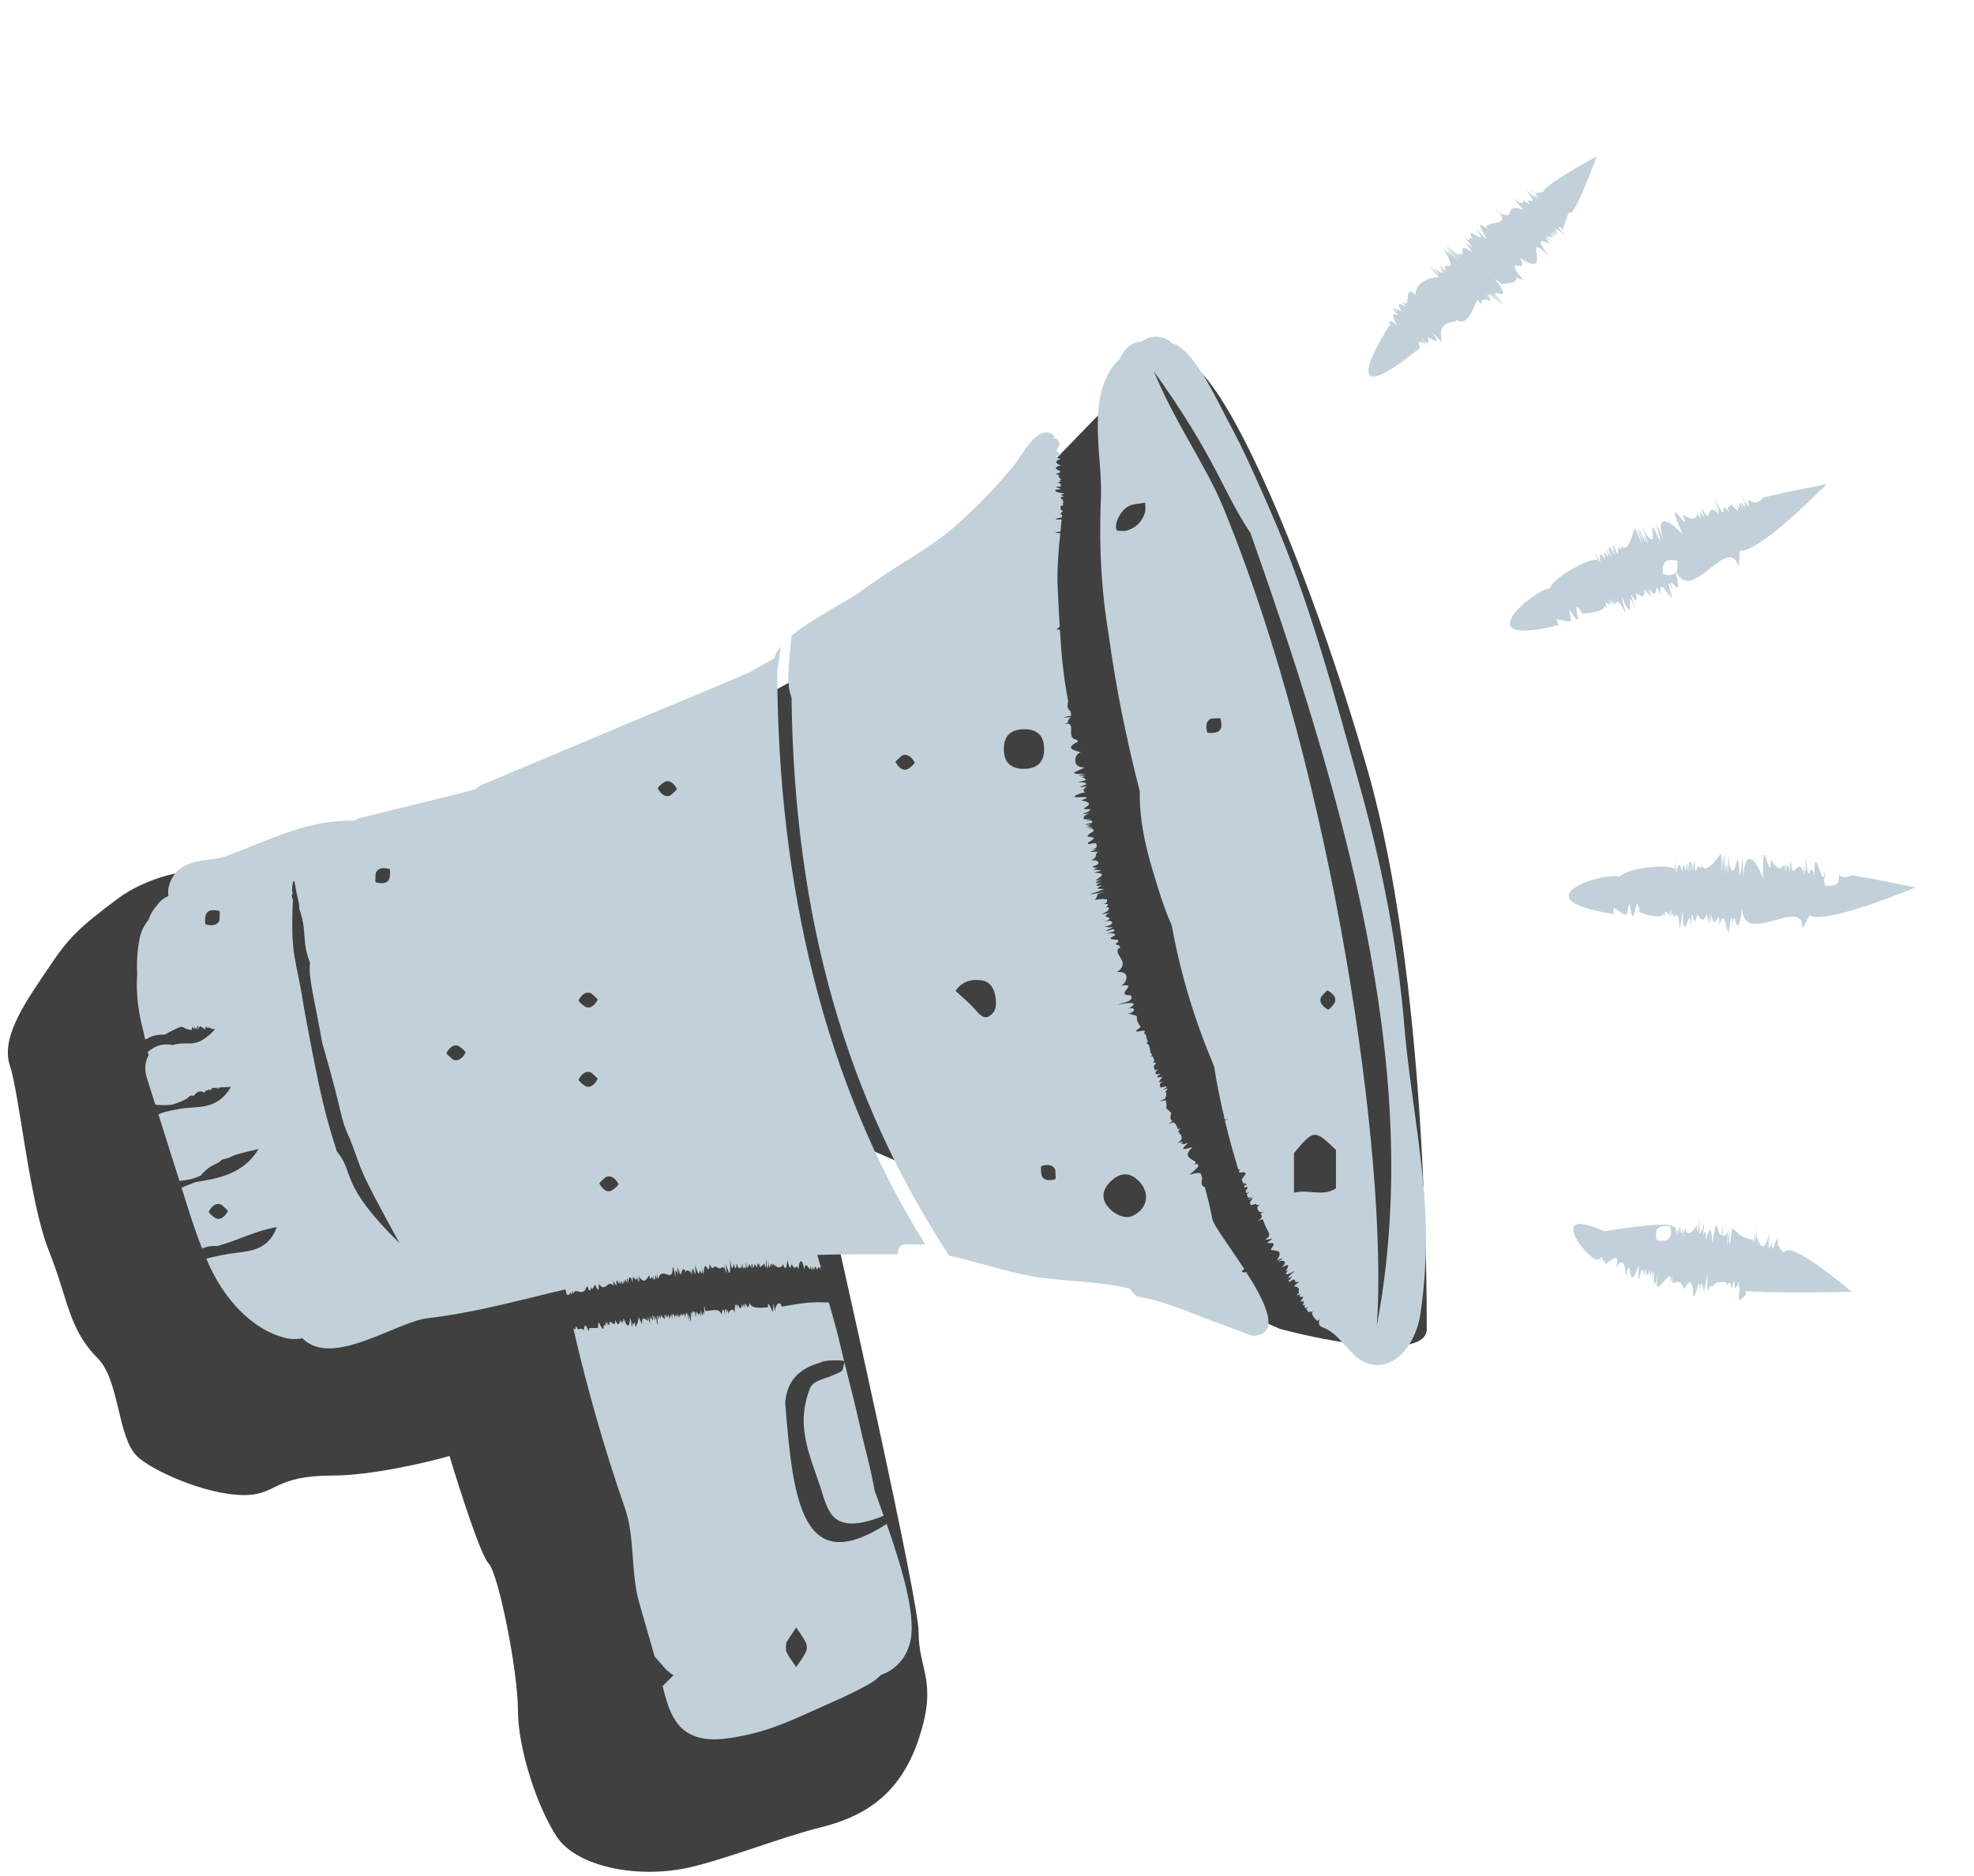
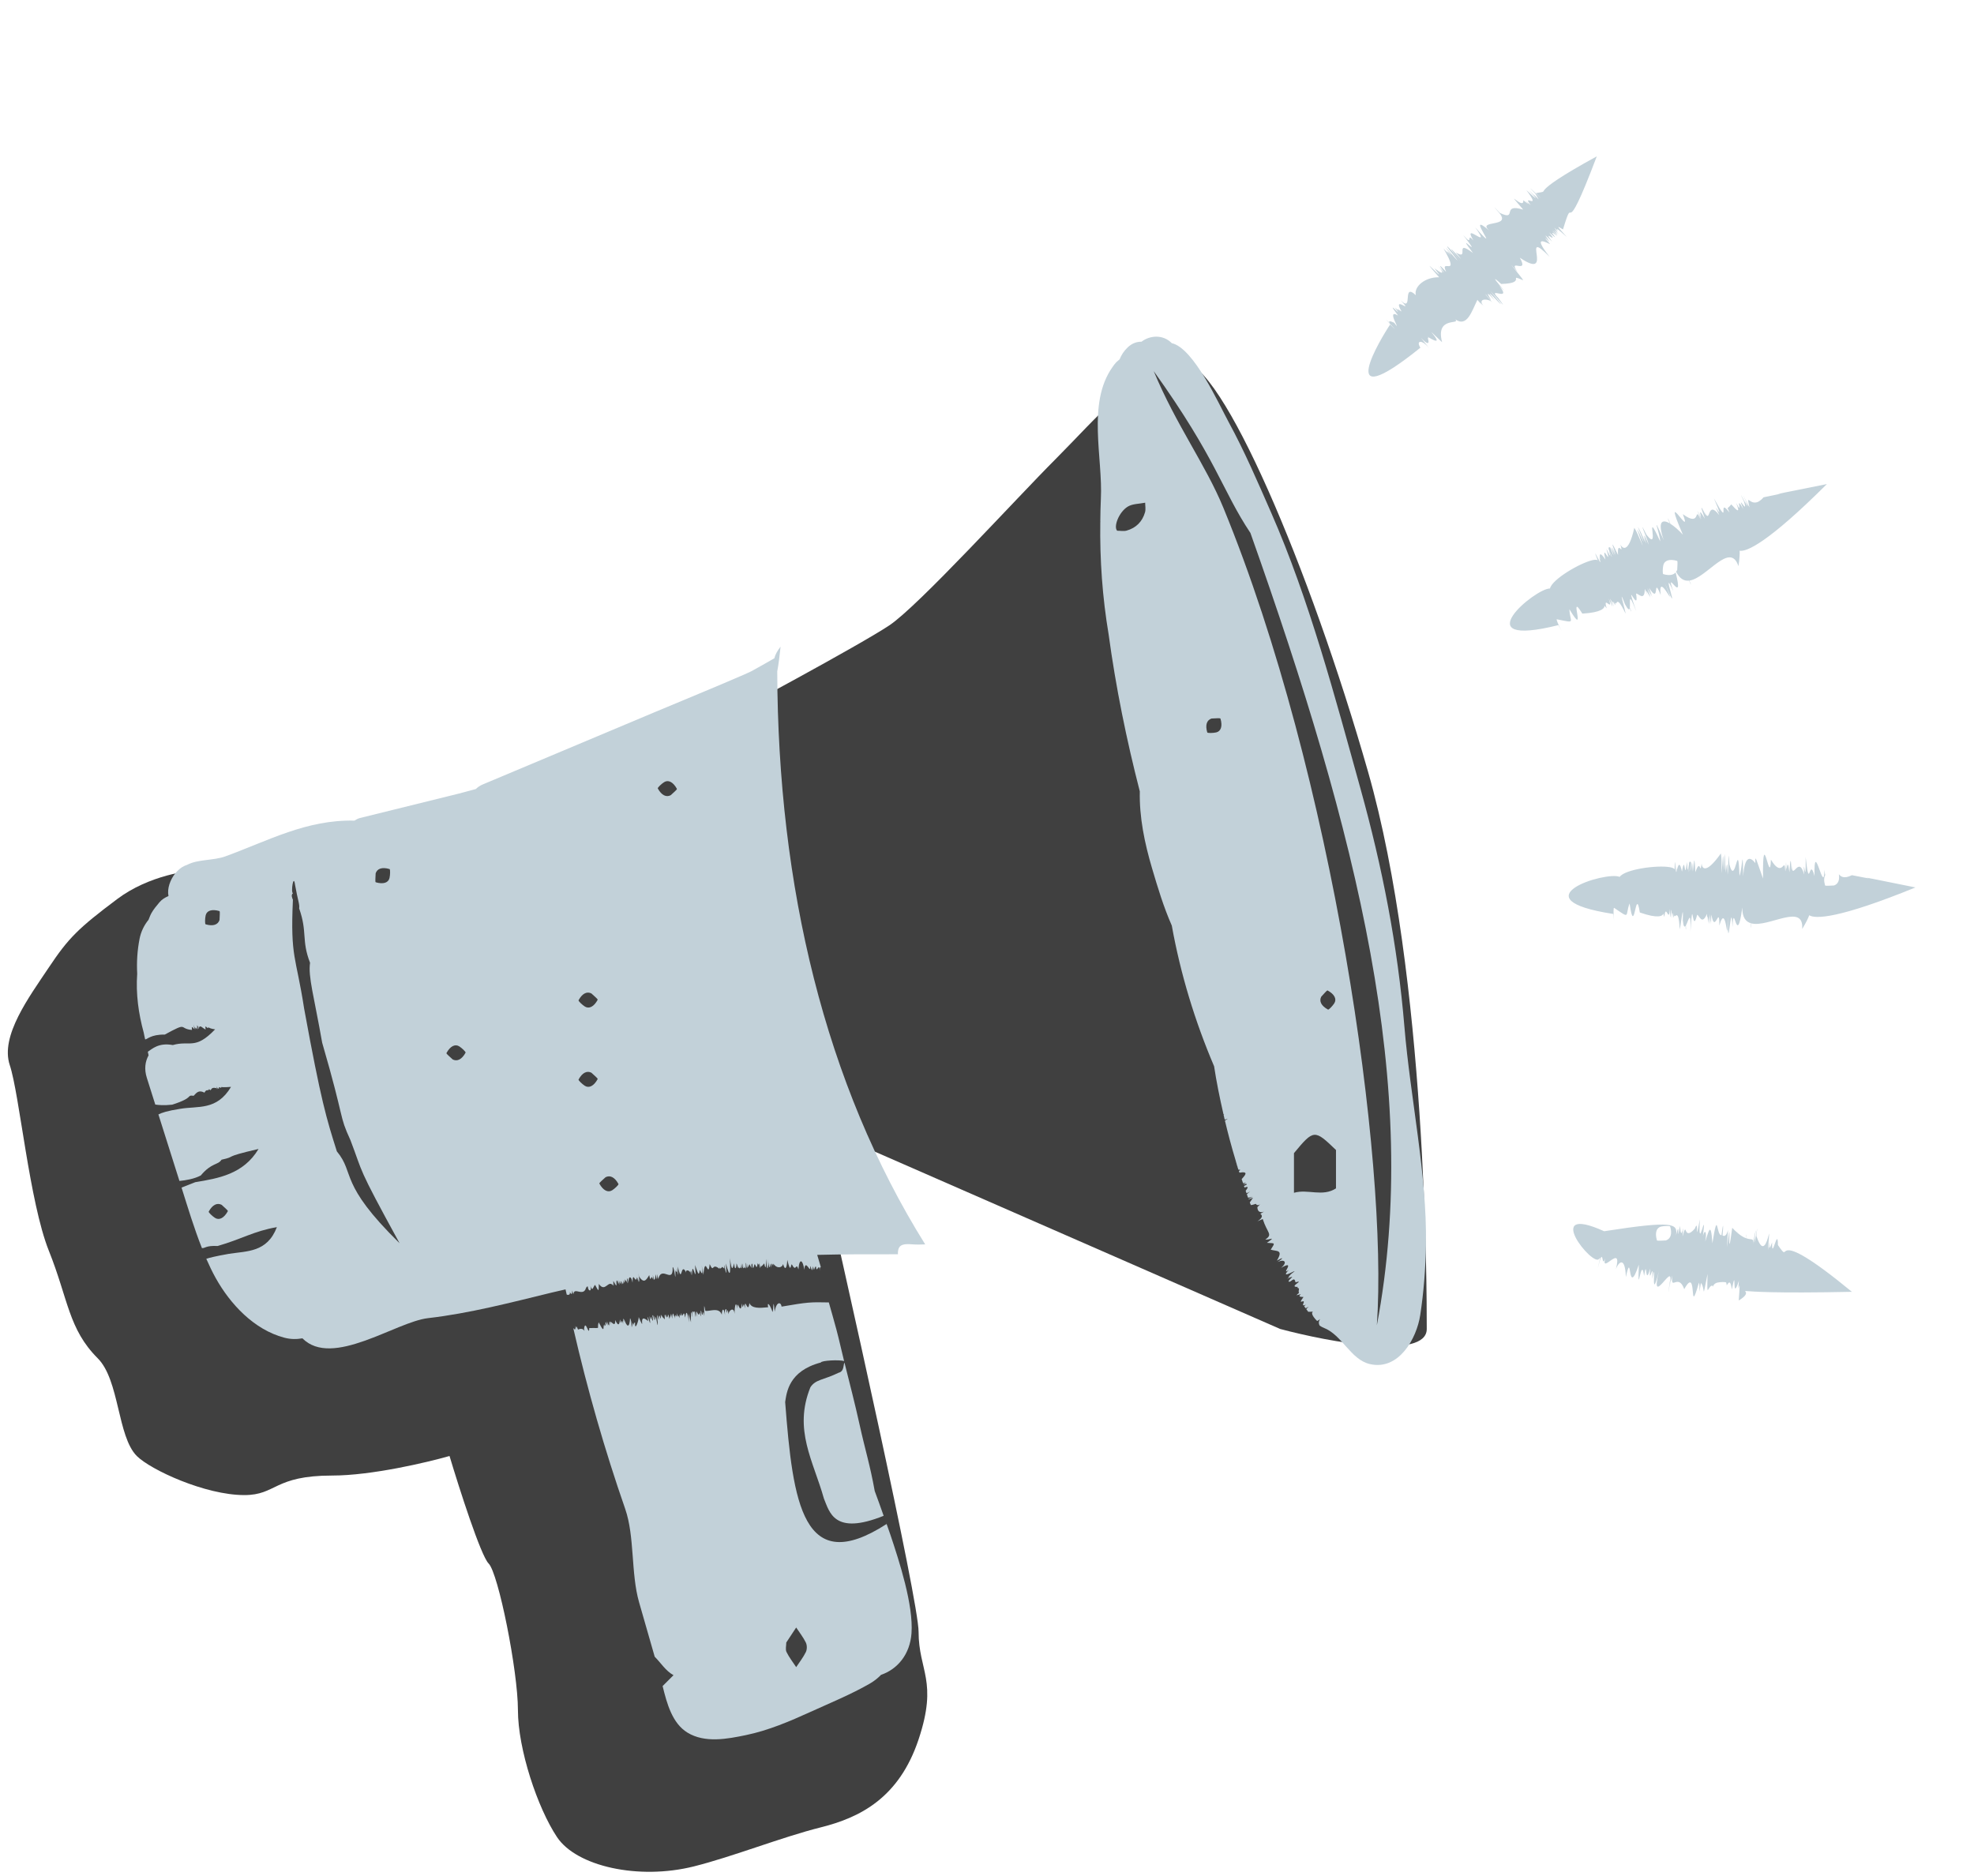
<svg xmlns="http://www.w3.org/2000/svg" width="101" height="96" viewBox="0 0 101 96" fill="none">
  <path d="M6 46C7.6 44.8 9.666 44.5 10.5 44.5C11.666 44.333 14.2 43.9 15 43.5C15.8 43.1 19.333 42.667 21 42.5C22.333 42 25.3 40.9 26.5 40.5C28 40 35.5 37.5 36.5 37C37.5 36.5 44 33 45.5 32C47 31 52 25.5 54 23.5C56 21.5 58.5 18.5 60.5 18.5C62.5 18.5 67 29 70 39.5C73 50 73 66 73 68C73 69.6 68 68.667 65.5 68L41.5 57.5C43.333 65.5 47 81.9 47 83.5C47 85.5 48 86 47 89C46 92 44 93 42 93.5C40 94 37.5 95 35.5 95.5C32.671 96.207 29.5 95.5 28.5 94C27.5 92.5 26.5 89.5 26.5 87.5C26.5 85.5 25.5 80.5 25 80C24.6 79.6 23.5 76.167 23 74.5C21.833 74.833 19 75.5 17 75.5C14 75.5 14.156 76.5 12.5 76.5C10.5 76.5 7.707 75.207 7 74.5C6 73.5 6.118 70.618 5 69.5C3.5 68 3.5 66.5 2.5 64C1.5 61.5 1 56 0.5 54.5C-0 53 1.5 51 2.5 49.5C3.5 48 4 47.5 6 46Z" fill="#404040" />
-   <path d="M93.837 45.308C93.678 45.308 93.391 45.345 93.379 45.302C93.312 45.072 93.323 44.894 93.389 44.77C93.376 44.741 93.363 44.674 93.347 44.503C93.329 45.931 92.792 42.761 92.841 44.827C92.56 43.759 92.593 45.738 92.386 43.85C92.413 45.657 92.248 43.497 92.308 44.747C92.027 43.71 91.711 45.12 91.669 44.272C91.664 45.166 91.646 43.113 91.557 44.631C91.421 43.577 91.42 45.105 91.389 44.114C91.384 45.536 91.34 43.144 91.348 44.599C91.293 43.713 91.239 45.038 90.609 43.985C90.562 45.485 90.172 42.028 90.206 44.956C90.104 44.667 89.968 44.386 89.829 44.191C89.848 43.959 89.797 43.671 89.812 44.166C89.541 43.803 89.262 43.799 89.192 44.84C89.161 43.11 89.152 44.447 89.001 44.819C88.921 42.734 88.805 45.434 88.487 44.239C88.409 43.145 88.458 44.376 88.394 44.756C88.377 43.274 88.263 45.544 88.31 44.22C88.242 44.994 88.303 44.071 88.233 43.685C88.187 45.928 88.193 42.765 88.126 44.203C88.054 45.358 88.123 43.991 88.049 43.669C87.212 44.849 87.067 44.351 87.065 44.182C86.975 44.862 87.013 43.84 86.745 44.628C86.655 42.937 86.654 45.522 86.632 44.117C86.597 45.389 86.624 43.399 86.594 44.623C86.588 43.258 86.498 45.433 86.522 44.115C86.332 43.968 86.461 44.524 86.409 44.614C86.406 43.608 86.372 45.184 86.316 44.108C86.172 45.238 86.23 43.581 86.058 44.6C85.862 43.631 85.766 45.078 85.809 44.194C85.75 45.5 85.703 43.289 85.682 44.48C85.65 44.43 85.564 44.394 85.438 44.372C85.457 44.04 85.436 44.19 85.437 44.372C84.788 44.255 83.136 44.479 82.87 44.869C82.187 44.557 77.567 45.998 82.545 46.765C82.648 47.67 82.494 46.408 82.59 46.455C83.449 47.041 83.135 46.867 83.378 46.226C83.639 48.074 83.678 45.237 83.901 46.689C84.847 47.022 85.069 46.866 85.108 46.749C85.116 46.79 85.127 46.84 85.156 46.921C85.235 46.148 85.387 47.313 85.442 46.5C85.459 47.779 85.512 45.699 85.53 46.99C85.585 46.213 85.622 47.39 85.647 46.762C85.658 47.174 85.881 46.273 85.943 47.552C86.005 47.346 86.139 46.011 86.101 47.087C86.135 47.427 86.188 47.454 86.245 47.374C86.236 47.552 86.278 47.689 86.26 47.351C86.388 47.131 86.526 46.447 86.492 47.656C86.631 45.604 86.561 47.932 86.835 46.807C86.949 46.84 87.079 47.37 87.338 46.759C87.346 47.009 87.35 47.143 87.352 47.204C87.35 47.048 87.348 46.549 87.436 47.29C87.465 45.967 87.426 48.093 87.475 46.776C87.558 47.727 87.494 46.582 87.532 47.302C87.568 45.959 87.548 48.085 87.564 46.789C87.74 47.883 87.979 46.211 87.97 47.359C88.351 46.013 88.375 48.893 88.399 46.885C88.405 49.298 88.576 45.716 88.642 47.435C88.718 45.98 88.856 48.624 89.144 46.43C89.139 46.943 89.321 47.166 89.595 47.242C89.585 47.443 89.614 47.627 89.608 47.247C90.488 47.472 92.31 46.171 92.209 47.534C92.409 47.206 92.517 46.981 92.57 46.83C92.865 47.025 94.049 47.022 98.005 45.408C93.324 44.458 97.148 45.253 94.752 44.781C94.351 44.984 94.177 44.851 94.086 44.732C94.133 45.038 94.045 45.238 93.837 45.308Z" fill="#C2D1D9" />
+   <path d="M93.837 45.308C93.678 45.308 93.391 45.345 93.379 45.302C93.312 45.072 93.323 44.894 93.389 44.77C93.376 44.741 93.363 44.674 93.347 44.503C93.329 45.931 92.792 42.761 92.841 44.827C92.56 43.759 92.593 45.738 92.386 43.85C92.413 45.657 92.248 43.497 92.308 44.747C92.027 43.71 91.711 45.12 91.669 44.272C91.664 45.166 91.646 43.113 91.557 44.631C91.421 43.577 91.42 45.105 91.389 44.114C91.384 45.536 91.34 43.144 91.348 44.599C91.293 43.713 91.239 45.038 90.609 43.985C90.562 45.485 90.172 42.028 90.206 44.956C89.848 43.959 89.797 43.671 89.812 44.166C89.541 43.803 89.262 43.799 89.192 44.84C89.161 43.11 89.152 44.447 89.001 44.819C88.921 42.734 88.805 45.434 88.487 44.239C88.409 43.145 88.458 44.376 88.394 44.756C88.377 43.274 88.263 45.544 88.31 44.22C88.242 44.994 88.303 44.071 88.233 43.685C88.187 45.928 88.193 42.765 88.126 44.203C88.054 45.358 88.123 43.991 88.049 43.669C87.212 44.849 87.067 44.351 87.065 44.182C86.975 44.862 87.013 43.84 86.745 44.628C86.655 42.937 86.654 45.522 86.632 44.117C86.597 45.389 86.624 43.399 86.594 44.623C86.588 43.258 86.498 45.433 86.522 44.115C86.332 43.968 86.461 44.524 86.409 44.614C86.406 43.608 86.372 45.184 86.316 44.108C86.172 45.238 86.23 43.581 86.058 44.6C85.862 43.631 85.766 45.078 85.809 44.194C85.75 45.5 85.703 43.289 85.682 44.48C85.65 44.43 85.564 44.394 85.438 44.372C85.457 44.04 85.436 44.19 85.437 44.372C84.788 44.255 83.136 44.479 82.87 44.869C82.187 44.557 77.567 45.998 82.545 46.765C82.648 47.67 82.494 46.408 82.59 46.455C83.449 47.041 83.135 46.867 83.378 46.226C83.639 48.074 83.678 45.237 83.901 46.689C84.847 47.022 85.069 46.866 85.108 46.749C85.116 46.79 85.127 46.84 85.156 46.921C85.235 46.148 85.387 47.313 85.442 46.5C85.459 47.779 85.512 45.699 85.53 46.99C85.585 46.213 85.622 47.39 85.647 46.762C85.658 47.174 85.881 46.273 85.943 47.552C86.005 47.346 86.139 46.011 86.101 47.087C86.135 47.427 86.188 47.454 86.245 47.374C86.236 47.552 86.278 47.689 86.26 47.351C86.388 47.131 86.526 46.447 86.492 47.656C86.631 45.604 86.561 47.932 86.835 46.807C86.949 46.84 87.079 47.37 87.338 46.759C87.346 47.009 87.35 47.143 87.352 47.204C87.35 47.048 87.348 46.549 87.436 47.29C87.465 45.967 87.426 48.093 87.475 46.776C87.558 47.727 87.494 46.582 87.532 47.302C87.568 45.959 87.548 48.085 87.564 46.789C87.74 47.883 87.979 46.211 87.97 47.359C88.351 46.013 88.375 48.893 88.399 46.885C88.405 49.298 88.576 45.716 88.642 47.435C88.718 45.98 88.856 48.624 89.144 46.43C89.139 46.943 89.321 47.166 89.595 47.242C89.585 47.443 89.614 47.627 89.608 47.247C90.488 47.472 92.31 46.171 92.209 47.534C92.409 47.206 92.517 46.981 92.57 46.83C92.865 47.025 94.049 47.022 98.005 45.408C93.324 44.458 97.148 45.253 94.752 44.781C94.351 44.984 94.177 44.851 94.086 44.732C94.133 45.038 94.045 45.238 93.837 45.308Z" fill="#C2D1D9" />
  <path d="M90.968 63.706C90.964 62.698 90.645 64.602 90.669 63.568C90.358 64.445 90.685 62.858 90.456 63.957C90.566 62.543 90.528 63.29 90.347 63.627C90.367 63.489 90.37 63.419 90.343 63.632C90.234 63.829 90.076 63.877 89.867 63.243C90.013 61.946 89.671 64.545 89.839 63.236C89.58 64.46 90.051 61.736 89.684 63.685C89.749 63.318 89.65 63.465 89.339 63.357C89.391 63.048 89.345 63.158 89.334 63.355C89.216 63.313 89.067 63.23 88.884 63.071C88.894 62.974 88.886 62.991 88.874 63.061C88.797 62.993 88.719 62.922 88.63 62.824C88.321 65.15 88.638 61.584 88.368 63.814C88.428 62.149 88.481 63.416 88.135 63.216C88.181 62.709 88.182 62.423 88.079 63.2C87.809 63.24 87.908 61.774 87.615 63.618C87.537 62.403 87.416 63.051 87.247 63.53C87.36 62.953 87.201 62.915 87.132 63.246C87.329 61.544 86.862 64.348 86.974 62.389C86.694 63.894 86.949 62.233 86.716 62.866C86.096 63.571 86.346 62.354 86.085 63.27C86.201 62.163 86.016 63.758 85.962 62.722C85.747 63.836 85.991 62.253 85.755 63.204C85.846 62.602 85.628 62.447 82.076 62.999C78.83 61.532 81.541 64.893 81.82 64.407C81.835 64.444 81.954 64.061 81.748 64.898C82.076 63.581 81.921 64.982 82.132 64.391C81.89 65.256 83.037 63.556 82.677 64.939C82.768 64.658 83.145 64.164 83.188 65.346C83.515 63.823 83.248 66.522 83.851 64.71C83.779 66.65 83.97 64.139 84.119 65.285C84.287 64.268 84.151 65.923 84.431 64.907C84.348 65.926 84.626 64.364 84.535 65.443C84.79 64.143 84.404 66.907 84.878 65.055C84.386 67.076 85.713 64.375 85.422 65.673C85.235 67.168 85.629 64.255 85.443 65.747C85.617 64.872 85.389 66.042 85.569 65.259C85.457 66.128 85.86 65.101 86.175 65.963C86.891 64.657 86.367 67.613 86.927 65.624C87.002 65.906 86.891 66.477 87.028 65.645C87.268 65.925 87.064 66.674 87.367 65.185C87.332 66.571 87.366 65.787 87.611 65.779C87.619 65.801 87.627 65.815 87.635 65.835C87.677 65.728 87.753 65.654 87.867 65.628C88.018 65.593 88.311 65.585 88.323 65.628C88.338 65.681 88.341 65.723 88.349 65.771C88.459 65.581 88.544 65.504 88.61 65.98C88.879 64.614 88.579 66.757 88.97 65.533C88.876 66.665 89.092 64.843 88.963 66.543C90.38 65.681 86.686 66.269 94.753 66.099C90.288 62.421 91.796 64.907 90.968 63.706ZM85.235 63.47C85.076 63.47 84.789 63.507 84.777 63.464C84.663 63.076 84.753 62.815 84.998 62.759C85.149 62.724 85.442 62.716 85.455 62.758C85.568 63.147 85.474 63.39 85.235 63.47Z" fill="#C2D1D9" />
  <path d="M79.66 31.688C80.679 31.897 80.322 31.858 80.299 31.172C81.253 32.776 80.194 30.144 80.96 31.397C81.962 31.339 82.105 31.109 82.097 30.986C82.12 31.02 82.15 31.062 82.207 31.126C81.982 30.382 82.572 31.398 82.308 30.627C82.817 31.8 82.064 29.861 82.578 31.045C82.328 30.305 82.812 31.367 82.59 30.771C82.77 31.189 82.617 30.232 83.175 31.403C83.153 31.189 82.761 29.906 83.141 30.913C83.304 31.214 83.363 31.218 83.384 31.123C83.445 31.291 83.536 31.401 83.389 31.096C83.423 30.843 83.286 30.159 83.721 31.287C83.057 29.34 83.891 31.515 83.71 30.372C83.828 30.358 84.152 30.797 84.156 30.133C84.26 30.36 84.315 30.482 84.34 30.538C84.277 30.395 84.084 29.935 84.45 30.585C83.966 29.353 84.751 31.329 84.288 30.096C84.731 30.941 84.231 29.91 84.543 30.56C84.058 29.307 84.86 31.276 84.375 30.074C84.96 31.015 84.535 29.381 84.969 30.443C84.801 29.054 85.935 31.701 85.182 29.84C86.119 32.063 84.894 28.693 85.618 30.254C85.141 28.921 86.206 31.124 85.734 29.292C85.616 29.425 85.405 29.465 85.103 29.377C85.06 29.365 85.069 29.072 85.104 28.92C85.16 28.676 85.42 28.586 85.809 28.699C85.852 28.712 85.815 28.998 85.815 29.157C85.802 29.195 85.778 29.223 85.758 29.253C85.943 29.619 86.171 29.74 86.424 29.708C86.492 29.897 86.59 30.056 86.438 29.708C87.337 29.575 88.515 27.672 88.948 28.968C89.006 28.589 89.018 28.339 89.009 28.179C89.357 28.245 90.447 27.785 93.473 24.769C88.788 25.701 92.622 24.957 90.23 25.447C89.586 26.202 89.311 25.027 89.512 25.965C88.678 24.355 89.824 26.584 89.273 25.638C89.767 26.65 88.727 24.61 89.225 25.647C89.489 26.453 88.807 25.127 89.201 26.05C88.718 25.204 89.237 26.493 88.829 25.731C89.083 26.36 88.828 26.077 88.581 25.808C88.519 25.885 88.445 25.963 88.393 26.002C88.421 26.07 88.449 26.138 88.488 26.224C87.816 25.348 88.611 27.16 87.691 25.498C88.413 27.155 87.428 25.226 87.965 26.356C87.306 25.508 87.558 26.931 87.192 26.164C87.533 26.991 86.723 25.104 87.228 26.538C86.695 25.618 87.284 27.028 86.873 26.126C87.418 27.44 86.453 25.25 87.022 26.59C86.629 25.794 87.091 27.037 86.103 26.309C86.639 27.711 84.944 24.672 86.106 27.36C85.9 27.132 85.667 26.926 85.463 26.8C85.391 26.579 85.232 26.333 85.438 26.783C85.048 26.553 84.789 26.657 85.127 27.644C84.43 26.06 84.938 27.297 84.943 27.699C84.065 25.807 85 28.342 84.245 27.363C83.75 26.384 84.271 27.5 84.359 27.876C83.771 26.516 84.542 28.654 84.075 27.414C84.312 28.154 84.011 27.279 83.797 26.951C84.62 29.038 83.405 26.118 83.898 27.47C84.278 28.564 83.813 27.275 83.62 27.007C83.304 28.419 82.978 28.015 82.911 27.86C83.091 28.522 82.731 27.565 82.788 28.394C82.052 26.869 83.049 29.254 82.487 27.966C82.946 29.153 82.202 27.306 82.647 28.448C82.115 27.191 82.871 29.232 82.384 28.007C82.152 27.945 82.485 28.408 82.472 28.511C82.081 27.584 82.658 29.052 82.191 28.08C82.495 29.178 81.908 27.627 82.143 28.634C81.588 27.816 82.058 29.188 81.756 28.355C82.206 29.583 81.309 27.561 81.749 28.668C81.7 28.634 81.607 28.635 81.483 28.662C81.372 28.348 81.411 28.494 81.482 28.662C80.838 28.804 79.401 29.65 79.306 30.112C78.556 30.088 74.85 33.201 79.738 31.986C80.183 32.787 79.554 31.682 79.66 31.688Z" fill="#C2D1D9" />
  <path d="M76.807 14.529C77.514 14.511 77.567 14.369 77.566 14.281C77.685 14.434 77.788 14.535 77.566 14.278C77.563 14.197 77.519 14.166 77.937 14.34C77.876 14.211 76.823 12.966 77.65 13.916C77.1 13.156 78.267 14.088 77.762 13.186C79.613 14.434 77.706 11.538 79.29 13.145C78.263 11.851 79.299 12.53 79.305 12.481C78.615 11.706 79.692 12.823 79.059 12.095C79.587 12.647 78.605 11.553 79.415 12.366C78.847 11.619 79.811 12.604 79.267 11.894C80.04 12.58 78.971 11.527 79.677 12.078C78.893 11.259 80.215 12.59 79.431 11.729C80.044 12.361 79.151 11.362 79.754 11.993C79.281 11.389 79.988 12.276 79.521 11.642C80.049 12.164 79.179 11.238 80.167 12.125C79.627 11.529 79.63 11.534 79.971 11.739C80.625 9.579 79.872 12.823 81.7 8C77.807 10.131 79.582 9.703 78.588 9.882C79.439 10.738 77.681 9.011 78.551 9.903C78.873 10.446 78.671 10.092 78.456 9.958C77.725 9.23 79.304 10.844 78.097 9.728C78.933 10.839 77.81 9.838 78.318 10.496C77.596 9.897 78.638 10.797 77.938 10.245C77.998 10.814 76.858 9.473 77.933 10.726C76.78 10.373 77.676 11.342 76.739 10.894C75.831 9.928 77.598 11.883 76.714 10.911C77.353 11.65 75.557 11.235 76.193 11.792C74.861 10.659 76.978 13.312 75.477 11.632C76.401 12.912 74.762 11.253 75.387 12.305C74.976 11.839 75.428 12.684 74.859 12.019C76.056 13.563 74.319 11.578 75.366 12.946C74.356 12.184 75.236 13.379 74.482 12.913C75.423 14.047 73.377 11.699 74.736 13.381C74.055 12.54 73.785 12.335 74.339 13.013C75.199 14.115 73.289 11.827 74.274 13.06C73.467 12.313 75.018 13.994 73.856 12.714C74.776 14.29 73.628 13.149 73.996 13.913C73.137 12.97 74.441 14.645 73.572 13.584C74.153 14.326 73.399 13.721 73.392 13.729C74.269 14.802 72.278 12.641 73.634 14.188C72.907 14.171 72.329 14.671 72.442 15.104C71.707 14.418 72.336 16.034 71.67 15.368C72.39 16.166 71.19 15.028 71.711 15.939C71.182 15.591 71.904 16.168 71.366 15.737C71.926 16.458 70.762 15.119 71.531 16.146C70.854 15.74 71.805 17.137 71.331 16.513C70.758 16.252 71.407 16.803 70.907 16.344C70.952 16.393 71.046 16.493 71.137 16.589C70.697 17.236 68.126 21.455 72.675 17.79C72.439 17.439 72.734 17.325 73.142 17.838C72.068 16.47 73.319 18.163 73.052 17.287C73.093 17.314 73.138 17.322 73.035 17.227C73.034 17.227 73.035 17.228 73.035 17.228C73.035 17.227 73.035 17.227 73.035 17.227C74.346 18.031 72.36 16.15 73.785 17.51C73.431 16.159 74.749 16.64 74.459 16.34C75.063 16.769 75.304 15.921 75.591 15.344C76.248 16.1 75.344 15.035 75.967 15.717C75.463 15.2 76.26 15.292 76.342 15.475C76.407 15.52 75.917 14.986 76.022 15.063C76.755 15.956 75.593 14.392 76.487 15.38C75.49 14.131 77.763 16.692 76.258 14.904C76.582 15.211 77.25 16.043 76.668 15.26C76.002 14.584 77.428 15.522 76.699 14.603C77.584 15.531 75.828 13.635 76.807 14.529ZM71.138 16.616C71.142 16.609 71.144 16.606 71.148 16.599C71.343 16.806 71.514 16.989 71.138 16.616Z" fill="#C2D1D9" />
  <path d="M29.265 66.027C29.419 66.561 29.208 65.687 29.353 66.221C29.343 65.81 29.892 66.416 29.994 65.846C30.003 65.877 30.006 65.893 30.012 65.917C30.01 65.862 30.021 65.814 30.073 65.826C30.103 66.13 30.301 66.07 30.206 65.797C30.332 66.085 30.308 65.918 30.444 65.74C30.633 66.076 30.636 66.138 30.638 65.695C30.982 66.176 31.117 65.429 31.383 65.794C31.261 65.176 31.486 66.194 31.375 65.547C31.433 65.571 31.608 66.063 31.518 65.522C31.593 65.679 31.593 65.881 31.554 65.516C31.653 65.518 31.732 66.026 31.661 65.495C31.807 66.008 31.711 65.235 31.828 65.716C31.86 65.677 31.869 65.639 31.873 65.605C31.882 65.635 31.885 65.653 31.908 65.703C31.842 65.174 31.972 65.968 31.955 65.442C32.076 65.876 31.92 65.227 32.104 65.668C32.05 65.379 32.082 65.277 32.158 65.66C32.137 65.285 32.297 65.245 32.363 65.627C32.374 64.945 32.529 65.789 32.573 65.339C32.666 65.825 32.567 65.051 32.676 65.583C32.744 65.594 32.685 65.278 32.657 65.149C32.665 65.185 32.679 65.24 32.698 65.32C32.94 65.674 33.052 65.527 33.218 65.244C33.305 65.751 33.301 65.088 33.418 65.48C33.401 65.224 33.383 65.135 33.454 65.475C33.602 65.489 33.467 64.895 33.606 65.455C33.65 65.319 33.571 64.971 33.677 65.445C33.866 64.711 34.448 65.756 34.417 64.831C34.523 64.857 34.562 65.763 34.559 65.084C34.558 65.038 34.557 65.01 34.556 64.979C34.547 64.758 34.532 64.873 34.556 64.979C34.568 65.034 34.59 65.085 34.632 65.076C34.598 64.427 34.728 65.902 34.681 64.806C34.899 65.76 34.82 64.629 35.066 65.034C35.074 65.072 35.076 65.091 35.081 65.119C35.089 65.04 35.123 64.972 35.229 65.019C35.276 65.041 35.302 65.076 35.317 65.112C35.319 65.082 35.322 65.052 35.328 65.009C35.399 65.7 35.323 64.562 35.412 65.269C35.395 64.237 35.667 65.972 35.562 64.726C35.713 65.148 35.752 65.338 35.809 64.978C36.102 65.663 35.754 63.953 35.99 65.231C36.081 64.132 36.242 65.489 36.309 64.681C36.546 65.179 36.396 64.581 36.805 64.919C36.804 64.881 36.803 64.858 36.802 64.83C36.792 64.577 36.772 64.713 36.802 64.83C36.811 64.864 36.823 64.897 36.841 64.916C36.912 64.878 36.943 64.846 36.958 64.82C37.003 64.744 36.884 64.73 36.958 64.82C36.977 64.843 37.005 64.871 37.059 64.909C36.994 64.217 37.235 65.902 37.138 64.646C37.358 65.441 37.383 65.196 37.346 64.382C37.439 65.082 37.481 64.93 37.566 64.638C37.574 65.042 37.709 64.896 37.675 64.637C37.677 64.652 37.677 64.654 37.679 64.667C37.686 64.646 37.709 64.682 37.775 64.893C37.775 64.856 37.774 64.836 37.773 64.809C37.767 64.559 37.746 64.698 37.773 64.809C37.786 64.864 37.81 64.91 37.856 64.891C37.858 64.865 37.859 64.852 37.86 64.831C37.883 64.519 37.82 64.719 37.86 64.831C37.871 64.862 37.888 64.887 37.919 64.89C37.874 64.245 37.966 65.332 37.957 64.633C38.025 65.324 37.97 64.197 38.028 64.888C38.073 64.9 38.093 64.866 38.101 64.819C38.122 64.697 38.059 64.502 38.101 64.819C38.104 64.842 38.105 64.856 38.11 64.885C38.122 64.866 38.126 64.829 38.127 64.792C38.13 64.682 38.103 64.565 38.127 64.792C38.13 64.82 38.133 64.846 38.137 64.886C38.205 64.978 38.114 64.569 38.167 64.63C38.217 65.314 38.204 64.227 38.237 64.883C38.41 64.644 38.273 64.603 38.454 64.882C38.415 64.576 38.527 64.593 38.508 64.882C38.539 64.868 38.548 64.825 38.548 64.782C38.549 64.686 38.507 64.591 38.548 64.782C38.554 64.811 38.56 64.84 38.571 64.884C38.614 64.335 38.703 65.182 38.767 64.637C38.797 64.675 38.801 64.699 38.811 64.727C38.818 64.7 38.818 64.68 38.84 64.639C38.879 65.243 38.839 64.266 38.888 64.888C38.924 64.812 38.938 64.78 38.943 64.766C38.934 64.793 38.926 64.854 39.104 64.646C39.235 65.338 39.173 63.917 39.222 64.649C39.251 65.086 39.33 64.891 39.294 64.407C39.328 64.902 39.41 64.963 39.404 64.653C39.492 64.807 39.43 65.067 39.477 64.656C39.528 64.677 39.546 64.736 39.552 64.788C39.555 64.755 39.56 64.714 39.568 64.658C39.763 64.941 40.024 64.864 40.068 64.678C40.15 64.992 40.261 64.957 40.282 64.463C40.474 65.273 40.457 64.601 40.523 64.708C40.743 65.135 40.721 64.54 40.852 64.954C40.897 64.324 41.088 64.481 41.15 64.971C41.204 64.326 41.505 65.29 41.449 64.776C41.541 64.89 41.522 65.182 41.603 64.79C41.67 65.187 41.643 64.807 41.748 64.805C41.784 65.226 41.912 64.527 41.944 65.028C41.929 64.885 41.965 64.827 41.999 64.837C41.938 64.626 41.878 64.415 41.813 64.209C43.19 64.176 44.566 64.172 45.943 64.178C45.938 64.108 45.941 64.034 45.959 63.951C46.02 63.682 46.245 63.636 46.665 63.669C46.889 63.687 47.114 63.682 47.338 63.673C42.215 55.469 39.797 45.353 39.768 34.351C39.84 33.975 39.89 33.552 39.938 33.089C39.783 33.286 39.668 33.484 39.62 33.682C39.229 33.91 38.833 34.131 38.436 34.35C38.315 34.404 38.196 34.462 38.075 34.515C36.544 35.181 34.996 35.81 33.457 36.457C30.533 37.686 27.61 38.915 24.686 40.144C24.548 40.202 24.44 40.284 24.344 40.374C24.06 40.451 23.776 40.524 23.493 40.602C21.8 41.02 20.106 41.439 18.413 41.857C18.301 41.885 18.221 41.939 18.134 41.989C15.678 41.933 13.733 43.015 11.529 43.819C10.924 44.039 10.134 43.958 9.578 44.25C9.381 44.314 9.211 44.423 9.067 44.578C8.792 44.853 8.584 45.305 8.602 45.7C8.604 45.749 8.613 45.799 8.62 45.849C8.443 45.923 8.28 46.024 8.158 46.169C8.014 46.34 7.861 46.522 7.749 46.72C7.688 46.828 7.648 46.947 7.6 47.063C7.377 47.336 7.213 47.666 7.141 48.035C7.025 48.628 6.987 49.227 7.02 49.823C6.946 50.856 7.086 51.857 7.353 52.836C7.371 52.953 7.405 53.067 7.427 53.184C7.54 53.183 7.709 52.929 8.43 52.937C9.665 52.266 9.114 52.64 9.821 52.7C9.778 52.269 10.009 52.979 9.906 52.42C10.073 53.102 9.87 52.189 10.011 52.687C9.972 52.379 10.072 52.85 10.026 52.554C10.105 52.818 10.002 52.464 10.08 52.683C10.025 52.392 10.122 52.828 10.074 52.556C10.03 52.287 10.082 52.58 10.118 52.683C10.127 52.544 10.019 52.349 10.15 52.557C10.137 52.481 10.129 52.406 10.152 52.56C10.151 52.558 10.151 52.559 10.15 52.557C10.163 52.632 10.182 52.706 10.185 52.562C10.258 52.441 10.363 52.609 10.521 52.678C10.48 52.395 10.565 52.585 10.637 52.608C10.705 52.502 10.562 52.604 11.005 52.67C9.976 53.747 9.712 53.218 8.842 53.473C8.111 53.335 7.768 53.684 7.563 53.816C7.578 53.877 7.586 53.939 7.602 54C7.429 54.311 7.37 54.698 7.512 55.148C7.656 55.605 7.801 56.062 7.945 56.518C8.114 56.542 8.369 56.571 8.812 56.523C9.984 56.15 9.507 56.019 9.908 56.069C10.067 55.898 10.172 55.76 10.462 55.908C10.577 55.684 10.641 55.863 10.7 55.726C10.851 55.905 10.714 55.575 11.084 55.684C11.195 55.905 10.973 55.401 11.115 55.681C11.228 55.881 11.015 55.472 11.135 55.679C11.153 55.691 11.161 55.703 11.169 55.714C11.166 55.702 11.163 55.695 11.162 55.676C11.268 55.802 11.111 55.538 11.299 55.664C11.328 55.637 11.331 55.624 11.328 55.618C11.351 55.627 11.451 55.642 11.82 55.613C11.092 56.839 10.126 56.579 9.21 56.737C8.554 56.84 8.272 56.938 8.105 57.023C8.464 58.157 8.822 59.292 9.181 60.426C9.507 60.395 9.934 60.324 10.273 60.146C10.833 59.478 11.152 59.626 11.334 59.34C12.172 59.155 11.282 59.239 13.229 58.789C12.453 60.087 11.162 60.295 9.989 60.49C9.687 60.608 9.472 60.694 9.289 60.767C9.292 60.777 9.295 60.786 9.298 60.796C9.621 61.818 9.934 62.858 10.331 63.861C10.486 63.884 10.526 63.722 11.134 63.755C12.368 63.402 12.986 62.991 14.167 62.79C13.664 64.097 12.638 64.006 11.691 64.159C11.01 64.28 10.721 64.355 10.555 64.409C10.702 64.742 10.857 65.072 11.035 65.391C11.785 66.737 13 68.032 14.534 68.443C14.876 68.535 15.181 68.53 15.473 68.479C17 70.017 20.252 67.635 21.902 67.446C24.026 67.202 26.155 66.643 28.237 66.136C28.469 66.08 28.702 66.028 28.935 65.975C28.954 66.064 28.977 66.152 28.996 66.24C29.078 66.276 29.191 66.256 29.154 66.104C29.188 66.189 29.299 66.316 29.265 66.027ZM33.98 40.021C34.192 39.888 34.44 40.009 34.634 40.363C34.655 40.402 34.427 40.578 34.314 40.691C34.089 40.804 33.851 40.698 33.656 40.343C33.635 40.304 33.848 40.104 33.98 40.021ZM30.986 60.234C31.212 60.121 31.45 60.227 31.644 60.582C31.665 60.621 31.452 60.822 31.321 60.904C31.109 61.037 30.861 60.916 30.667 60.562C30.645 60.522 30.873 60.346 30.986 60.234ZM30.259 50.832C30.372 50.945 30.601 51.121 30.579 51.16C30.385 51.515 30.137 51.636 29.925 51.502C29.794 51.42 29.58 51.219 29.602 51.18C29.796 50.825 30.034 50.719 30.259 50.832ZM30.259 54.888C30.372 55.001 30.6 55.177 30.579 55.216C30.385 55.571 30.137 55.692 29.925 55.559C29.794 55.476 29.58 55.275 29.602 55.236C29.796 54.881 30.034 54.775 30.259 54.888ZM11.232 47.075C11.152 47.314 10.909 47.408 10.521 47.295C10.478 47.282 10.487 46.99 10.522 46.838C10.578 46.594 10.838 46.504 11.227 46.617C11.269 46.63 11.232 46.916 11.232 47.075ZM11.002 62.317C10.871 62.235 10.657 62.033 10.679 61.994C10.873 61.639 11.112 61.534 11.337 61.646C11.45 61.759 11.678 61.935 11.657 61.974C11.462 62.33 11.214 62.451 11.002 62.317ZM19.22 44.686C19.3 44.447 19.543 44.353 19.931 44.467C19.974 44.479 19.965 44.772 19.93 44.923C19.874 45.167 19.614 45.257 19.225 45.144C19.183 45.132 19.22 44.845 19.22 44.686ZM17.235 58.912C16.698 57.214 16.432 56.364 15.56 51.601C15.142 48.89 14.851 49.039 14.987 46.037C14.947 45.946 14.88 45.791 14.989 45.704C14.87 45.671 15.018 44.659 15.097 45.277C15.236 46.073 15.339 46.265 15.306 46.48C15.741 47.723 15.411 48.089 15.864 49.264C15.758 49.972 16.068 50.988 16.484 53.352C17.68 57.466 17.317 57.003 17.929 58.335C18.61 60.112 18.223 59.56 20.445 63.614C17.304 60.528 18.186 60.06 17.235 58.912ZM23.163 54.21C23.05 54.097 22.822 53.921 22.843 53.882C23.037 53.527 23.285 53.406 23.498 53.54C23.629 53.622 23.843 53.824 23.821 53.863C23.627 54.217 23.388 54.323 23.163 54.21Z" fill="#C2D1D9" />
  <path d="M43.974 72.866C43.743 71.815 43.471 70.773 43.21 69.73C43.139 69.774 43.217 70.17 42.907 70.24C42.118 70.624 41.735 70.571 41.464 70.983C40.585 73.165 41.617 74.751 42.156 76.68C42.441 77.353 42.66 78.588 45.212 77.56C45.059 77.137 44.916 76.711 44.755 76.291C44.51 74.928 44.272 74.218 43.974 72.866Z" fill="#C2D1D9" />
  <path d="M69.608 40.348C68.313 35.687 66.987 30.671 65.042 26.238C64.357 24.677 63.685 23.106 62.87 21.608C62.351 20.653 61.077 17.81 59.954 17.559C59.503 17.096 58.826 17.16 58.406 17.484C58.168 17.483 57.923 17.561 57.702 17.771C57.5 17.963 57.371 18.17 57.285 18.387C57.225 18.44 57.165 18.482 57.105 18.545C57.033 18.62 56.977 18.703 56.919 18.785C55.607 20.639 56.434 23.435 56.326 25.527C56.306 25.916 56.303 26.304 56.297 26.693C56.316 26.699 56.314 26.706 56.297 26.712C56.269 28.64 56.404 30.562 56.723 32.459C57.092 35.173 57.637 37.85 58.318 40.492C58.29 41.822 58.563 43.135 58.945 44.429C59.233 45.403 59.536 46.412 59.955 47.359C60.401 49.834 61.133 52.242 62.12 54.559C62.238 55.342 62.406 56.171 62.599 57.013C62.646 56.996 62.637 57.009 62.604 57.037C62.623 57.121 62.642 57.205 62.662 57.289C62.712 57.274 62.762 57.26 62.825 57.24C62.767 57.278 62.721 57.308 62.673 57.338C62.832 58.004 63.009 58.675 63.214 59.352C63.22 59.351 63.222 59.351 63.228 59.35C63.222 59.353 63.221 59.354 63.215 59.357C63.232 59.412 63.245 59.467 63.262 59.523C63.281 59.517 63.279 59.52 63.264 59.53C63.282 59.587 63.295 59.644 63.313 59.702C63.35 59.68 63.346 59.692 63.317 59.714C63.332 59.761 63.35 59.807 63.365 59.854C63.46 59.842 63.494 59.848 63.388 59.92C63.397 59.948 63.407 59.975 63.416 60.002C63.923 59.918 63.693 60.146 63.53 60.334C63.553 60.403 63.578 60.472 63.601 60.541C63.644 60.534 63.695 60.524 63.757 60.508C63.698 60.547 63.657 60.572 63.619 60.594C63.62 60.597 63.621 60.601 63.622 60.604C63.673 60.589 63.729 60.575 63.79 60.581C63.815 60.615 63.733 60.647 63.648 60.68C63.658 60.708 63.667 60.737 63.677 60.765C63.926 60.668 63.83 60.801 63.734 60.93C63.749 60.972 63.762 61.014 63.777 61.055C63.825 61.036 63.878 61.014 63.967 60.967C63.887 61.018 63.836 61.064 63.795 61.107C63.816 61.165 63.834 61.225 63.856 61.283C63.916 61.279 63.989 61.267 64.089 61.233C63.988 61.289 63.923 61.326 63.88 61.352C63.882 61.358 63.884 61.365 63.886 61.371C63.933 61.354 64.001 61.327 64.111 61.283C64.064 61.364 63.991 61.454 63.945 61.527C63.962 61.573 63.983 61.617 64.001 61.663C64.057 61.657 64.133 61.64 64.255 61.598C64.317 61.7 64.413 61.662 64.472 61.623C64.442 61.652 64.401 61.693 64.333 61.768C64.347 62.092 64.588 62.031 64.684 61.991C64.649 62.009 64.594 62.039 64.485 62.108C64.72 62.273 64.346 62.479 64.34 62.488L64.341 62.489C64.362 62.48 64.436 62.446 64.608 62.374C64.839 63.104 65.141 63.151 64.745 63.421C64.746 63.423 64.748 63.426 64.748 63.426C64.922 63.456 65.34 63.229 64.828 63.588C64.829 63.59 64.83 63.592 64.831 63.594C65.238 63.624 65.258 63.563 65.017 63.943C65.314 64.037 65.681 63.925 65.332 64.503C65.637 64.326 65.726 64.341 65.372 64.572C65.734 64.405 65.89 64.595 65.542 64.876C66.362 64.406 65.479 65.311 65.939 64.981C65.368 65.595 66.7 64.711 66.055 65.191C65.657 65.608 66.339 65.064 65.857 65.436C66.419 65.155 65.867 65.515 65.935 65.576C66.059 65.642 66.219 65.269 66.284 65.612C66.83 65.459 65.861 65.873 66.412 65.847C66.392 65.871 66.381 65.881 66.364 65.9C66.399 65.894 66.433 65.899 66.463 65.941C66.437 66.092 66.449 66.142 66.466 66.157C66.439 66.175 66.4 66.206 66.329 66.278C66.884 66.128 66.165 66.36 66.694 66.363C66.315 66.888 66.869 66.334 66.662 66.753C66.673 66.768 66.684 66.782 66.695 66.797C66.742 66.784 66.794 66.77 66.822 66.76C66.942 66.72 66.892 66.721 66.822 66.76C66.788 66.779 66.751 66.806 66.729 66.842C66.753 66.875 66.778 66.907 66.802 66.94C67.075 66.804 66.92 66.87 66.837 66.987C66.87 67.032 66.903 67.077 66.937 67.122C67.535 67.126 66.777 66.976 67.392 67.594C67.758 67.383 67.354 67.523 67.522 67.829C67.591 67.877 67.661 67.914 67.732 67.942C68.673 68.308 69.1 69.566 70.088 69.796C71.563 70.14 72.483 68.496 72.666 67.291C72.845 66.117 72.94 64.9 72.959 63.672C73.016 60.078 72.161 56.196 71.857 52.535C71.512 48.383 70.725 44.365 69.608 40.348ZM58.586 26.21C58.449 26.69 58.127 27.013 57.647 27.149C57.496 27.192 57.323 27.156 57.16 27.156C56.963 26.959 57.242 26.205 57.701 25.923C57.947 25.772 58.293 25.784 58.593 25.722C58.593 25.886 58.629 26.059 58.586 26.21ZM62.226 37.476C62.075 37.511 61.782 37.519 61.769 37.476C61.656 37.088 61.749 36.845 61.988 36.765C62.147 36.765 62.433 36.728 62.446 36.771C62.56 37.159 62.47 37.42 62.226 37.476ZM68.356 60.806C67.671 61.256 66.918 60.826 66.206 61.032C66.206 60.294 66.206 59.649 66.206 59.003C67.221 57.782 67.253 57.78 68.356 58.843C68.357 59.49 68.357 60.136 68.356 60.806ZM67.6 51C67.713 50.887 67.889 50.659 67.928 50.68C68.283 50.874 68.403 51.122 68.27 51.334C68.187 51.465 67.987 51.679 67.948 51.658C67.593 51.464 67.487 51.225 67.6 51ZM70.447 67.814C71.035 59.407 68.213 39.652 62.594 25.981C61.683 23.765 60.176 21.751 59.03 18.989C62.265 23.508 62.52 25.084 63.979 27.272C69.433 42.657 72.739 55.703 70.447 67.814Z" fill="#C2D1D9" />
  <path d="M45.362 77.98C41.074 80.748 40.57 76.898 40.173 71.739C40.25 71.253 40.349 70.152 41.998 69.716C42.025 69.612 42.941 69.566 43.188 69.641C43.053 69.106 42.939 68.566 42.796 68.033C42.671 67.568 42.538 67.105 42.407 66.642C41.452 66.621 41.318 66.629 39.989 66.857C39.973 66.642 39.735 66.535 39.636 67.115C39.551 66.196 39.577 67.182 39.522 67.122C39.449 66.87 39.232 66.509 39.301 66.889C38.851 66.934 38.467 66.96 38.341 66.674C38.278 67.3 38.086 66.273 38.118 66.943C38.005 66.398 38.039 67.229 37.959 66.692C37.893 67.414 37.703 66.338 37.73 66.963C37.652 66.482 37.581 66.883 37.582 67.232C37.558 66.827 37.277 67.058 37.274 67.249C37.196 66.663 37.225 67.514 37.164 66.993C37.085 66.951 37.083 67.138 37.094 67.296C37.107 67.48 37.138 67.612 37.094 67.296C37.092 67.281 37.092 67.277 37.089 67.261C37.032 66.875 36.935 66.982 36.931 67.272C36.791 66.855 36.281 67.122 36.087 67.071C35.982 66.483 36.054 67.151 36.027 67.34C35.948 66.77 35.984 67.632 35.875 67.084C35.803 67.013 35.905 67.355 35.868 67.349C35.721 66.857 35.878 67.564 35.636 67.099C35.675 67.912 35.574 66.584 35.578 67.37C35.562 67.414 35.544 67.104 35.539 67.108C35.492 67.09 35.476 67.133 35.472 67.189C35.463 67.319 35.526 67.509 35.472 67.189C35.468 67.164 35.466 67.148 35.46 67.116C35.365 67.027 35.453 67.36 35.429 67.384C35.345 66.774 35.338 67.515 35.355 67.658C35.185 67.048 35.223 67.126 35.259 67.666C35.143 66.959 35.102 67.148 35.051 67.418C34.976 66.873 34.922 67.615 34.859 67.17C34.812 67.6 34.769 66.95 34.769 67.442C34.623 67.068 34.759 67.65 34.621 67.192C34.644 67.664 34.552 66.993 34.541 67.463C34.525 67.386 34.517 67.342 34.511 67.311C34.519 67.367 34.519 67.426 34.444 67.207C34.345 67.312 34.444 67.729 34.338 67.216C34.221 67.679 34.37 67.065 34.25 67.486C34.141 66.907 34.201 67.716 34.117 67.235C34.157 67.765 33.974 66.869 34.013 67.508C33.948 67.437 33.918 67.41 33.904 67.4C33.868 67.375 33.942 67.475 33.904 67.4C33.892 67.376 33.871 67.339 33.826 67.266C33.835 67.347 33.84 67.387 33.845 67.422C33.837 67.378 33.826 67.324 33.808 67.268C33.847 67.848 33.707 66.922 33.705 67.54C33.524 66.876 33.693 67.726 33.647 67.807C33.549 67.465 33.586 67.187 33.521 67.559C33.413 66.881 33.522 67.994 33.421 67.311C33.321 67.221 33.464 67.603 33.389 67.573C33.204 67.032 33.399 67.858 33.226 67.333C33.377 68.321 33.051 66.872 33.159 67.596C32.571 67.079 33.09 68.316 32.678 67.39C32.697 67.518 32.473 68.196 32.49 67.664C32.431 67.684 32.421 67.757 32.425 67.82C32.431 67.914 32.467 67.982 32.425 67.82C32.416 67.784 32.403 67.738 32.384 67.676C32.256 68.2 32.375 67.681 32.237 67.446C32.211 67.969 32.075 67.923 31.928 67.485C31.941 67.615 31.948 67.674 31.951 67.696C31.944 67.64 31.913 67.423 31.884 67.491C31.962 68.006 31.847 67.24 31.883 67.736C31.775 67.328 31.809 67.955 31.725 67.51C31.692 67.796 31.634 67.882 31.478 67.542C31.496 68.091 31.133 67.32 31.275 67.806C31.181 67.503 31.184 67.612 31.169 67.819C31.073 67.793 31.027 67.345 31.081 67.829C31.01 67.652 30.961 67.54 30.984 67.842C30.951 67.815 30.937 67.784 30.925 67.755C30.925 67.784 30.928 67.801 30.923 67.851C30.904 67.844 30.89 67.817 30.879 67.787C30.882 67.81 30.884 67.826 30.888 67.856C30.878 68.052 30.867 68.117 30.633 67.661C30.506 68.034 30.819 67.934 30.149 67.954C30.145 68.449 29.956 67.442 29.884 67.989C29.891 68.041 29.898 68.078 29.904 68.103C29.872 68.039 29.782 67.937 29.575 68.032C29.395 67.593 29.565 68.255 29.443 67.845C29.451 68.157 29.381 67.973 29.333 67.964C30.052 71.092 30.935 74.178 31.989 77.209C32.48 78.621 32.274 80.503 32.697 81.978C32.964 82.909 33.231 83.839 33.498 84.77C33.815 85.086 34.056 85.493 34.46 85.715C34.264 85.911 34.084 86.091 33.903 86.272C34.124 87.179 34.399 88.176 35.17 88.651C36.06 89.199 37.207 88.981 38.171 88.78C39.316 88.542 40.403 88.078 41.463 87.596C42.471 87.138 43.542 86.699 44.501 86.148C44.737 86.012 44.921 85.86 45.078 85.698C45.931 85.405 46.558 84.646 46.637 83.572C46.743 82.125 46.005 79.868 45.554 78.52C45.496 78.339 45.212 77.56 45.362 77.98ZM41.233 84.528C41.101 84.802 40.906 85.046 40.737 85.303C40.568 85.046 40.374 84.802 40.241 84.528C40.177 84.396 40.23 84.207 40.23 84.044C40.399 83.788 40.568 83.531 40.737 83.275C40.906 83.532 41.1 83.776 41.233 84.05C41.297 84.182 41.297 84.396 41.233 84.528Z" fill="#C2D1D9" />
-   <path d="M63.761 65.09C63.683 65.111 63.602 65.116 63.532 65.074C63.548 65.029 63.6 64.981 63.661 64.931C62.911 63.777 62.088 62.695 62.027 62.367C61.925 61.816 61.79 61.275 61.639 60.738C61.412 60.671 61.483 60.456 61.511 60.279C61.487 60.199 61.458 60.121 61.433 60.041C61.346 60.004 61.179 60.014 60.861 60.11C61.021 59.972 61.224 59.797 61.315 59.679C61.301 59.637 61.288 59.595 61.274 59.554C61.222 59.557 61.151 59.57 61.034 59.609C61.597 59.363 60.285 59.371 60.982 58.736C60.978 58.725 60.973 58.713 60.969 58.702C59.905 59.051 61.227 58.265 60.585 58.547C60.523 58.519 60.467 58.521 60.421 58.534C60.288 58.571 60.242 58.703 60.421 58.534C60.452 58.505 60.488 58.469 60.533 58.42C59.736 58.584 60.785 58.468 60.353 57.989C60.225 57.886 60.339 57.783 60.452 57.718C60.402 57.737 60.351 57.757 60.268 57.786C60.173 57.516 60.106 57.298 59.769 57.545C60.252 57.087 59.764 57.623 59.92 56.95C59.73 56.746 59.662 56.699 59.642 56.69C59.668 56.697 59.73 56.669 59.647 56.29C59.244 56.379 59.237 56.411 59.614 56.214C59.836 55.61 59.396 56.073 59.732 55.745C59.726 55.731 59.719 55.717 59.713 55.702C59.365 55.816 59.571 55.717 59.686 55.642C59.678 55.624 59.67 55.607 59.662 55.589C59.609 55.597 59.529 55.614 59.399 55.649C59.253 55.5 59.407 55.38 59.523 55.319C59.474 55.337 59.407 55.359 59.311 55.389C59.312 55.269 59.391 55.195 59.463 55.15C59.456 55.136 59.45 55.122 59.444 55.107C59.39 55.113 59.319 55.121 59.224 55.129C59.194 55.058 59.287 55.001 59.379 54.963C59.376 54.955 59.372 54.948 59.369 54.94C59.316 54.949 59.258 54.959 59.172 54.974C59.063 54.872 59.161 54.782 59.27 54.721C59.269 54.719 59.268 54.716 59.267 54.714C59.222 54.729 59.177 54.744 59.103 54.766C58.999 54.611 59.026 54.504 59.139 54.433C59.135 54.424 59.131 54.416 59.127 54.407C59.121 54.393 59.115 54.379 59.109 54.365C58.972 54.375 58.944 54.371 59.074 54.285C59.038 54.203 59.002 54.122 58.967 54.04C58.861 54.051 58.812 54.058 58.949 53.998C58.934 53.963 58.919 53.927 58.903 53.892C58.835 53.872 58.844 53.822 58.859 53.752C58.831 53.656 58.803 53.561 58.775 53.465C58.74 53.431 58.698 53.396 58.635 53.361C58.682 53.347 58.698 53.33 58.731 53.315C58.713 53.254 58.695 53.193 58.677 53.132C58.64 53.139 58.611 53.136 58.566 53.153C58.616 53.134 58.634 53.123 58.669 53.107C58.649 53.041 58.63 52.974 58.61 52.908C58.532 52.888 58.49 52.861 58.579 52.804C58.571 52.778 58.564 52.753 58.556 52.727C58.165 52.788 57.917 52.862 58.365 52.554C57.887 51.864 58.535 52.068 57.724 51.864C58.254 51.75 57.985 51.448 57.656 51.655C58.504 51.191 57.574 51.308 57.179 51.426C57.43 51.285 58.039 51.267 57.863 50.931C56.932 50.929 58.377 50.284 57.325 50.433C57.629 50.399 57.909 49.635 57.144 49.741C57.903 49.226 56.947 48.871 57.234 48.521C57.267 48.517 57.288 48.514 57.315 48.51C57.302 48.467 57.29 48.424 57.277 48.381C57.115 48.346 56.992 48.295 57.224 48.2C57.213 48.162 57.201 48.123 57.19 48.085C56.749 48.061 56.695 48.025 57.063 47.858C57.022 47.605 56.153 47.932 57.008 47.646C57.106 47.399 56.63 47.706 56.589 47.611C57.235 47.335 56.812 47.523 56.532 47.398C57.072 47.362 56.988 46.961 56.479 47.185C57.27 46.818 56.128 47.033 56.776 46.717C55.837 46.865 56.869 46.718 56.717 46.422C56.649 46.423 56.607 46.426 56.561 46.429C56.215 46.449 56.406 46.495 56.561 46.429C56.63 46.4 56.69 46.35 56.686 46.261C56.593 46.253 56.525 46.25 56.474 46.248C56.275 46.243 56.364 46.271 56.474 46.248C56.568 46.228 56.676 46.172 56.637 46.019C55.809 45.928 55.995 46.307 56.176 45.732C57.391 45.421 54.924 45.993 56.155 45.624C56.696 45.391 56.505 45.528 56.124 45.462C56.27 45.348 56.403 45.311 56.435 45.304C56.409 45.309 56.31 45.323 56.096 45.327C56.152 45.123 56.865 45.076 56.07 45.192C56.071 45.008 56.878 44.933 56.044 45.057C56.4 44.799 56.608 44.666 55.963 44.654C56.661 44.474 56.197 44.543 55.934 44.492C56.095 44.424 56.182 44.392 56.231 44.375C56.142 44.399 55.962 44.43 55.899 44.331C56.45 44.216 56.133 43.951 55.842 44.034C56.379 43.581 55.858 44.093 56.154 43.578C55.678 43.595 55.689 43.617 56.129 43.444C55.971 43.449 55.886 43.455 55.841 43.458C55.915 43.448 56.066 43.415 56.108 43.336C56.181 42.913 55.641 43.344 55.664 43.118C56.554 42.619 55.048 43.05 55.951 42.532C55.953 42.347 55.777 42.371 55.673 42.402C55.72 42.381 55.786 42.35 55.903 42.291C55.075 42.419 56.25 42.168 55.499 42.256C56.492 42.08 54.859 42.308 55.872 42.102C55.982 41.769 55.055 42.241 55.841 41.886C55.218 42.054 55.404 41.672 55.803 41.616C54.885 41.721 55.866 41.572 55.773 41.4C54.854 41.452 56.392 41.148 55.317 40.953C56.34 40.59 54.241 41.001 55.268 40.6C55.981 40.416 55.082 40.668 55.607 40.238C54.95 40.321 55.35 40.239 55.592 40.13C55.54 39.924 54.728 40.127 55.563 39.914C55.514 39.796 55.408 39.774 55.326 39.779C55.217 39.785 55.156 39.837 55.326 39.779C55.376 39.762 55.44 39.738 55.534 39.698C55.242 39.681 54.922 39.745 55.521 39.617C54.369 39.606 55.325 39.427 55.472 39.266C54.792 39.279 54.992 38.531 55.287 38.507C55.285 38.5 55.283 38.494 55.282 38.487C54.744 38.345 54.583 38.233 55.145 37.955C55.137 37.925 55.13 37.895 55.122 37.865C54.423 37.744 55.198 36.916 54.433 37.04C54.566 36.995 54.63 36.979 54.668 36.972C54.625 36.965 54.589 36.916 54.779 36.69C54.178 36.759 54.487 36.677 54.816 36.614C54.797 36.538 54.783 36.46 54.765 36.384C54.588 36.257 54.609 36.122 54.653 35.879C54.42 34.692 54.3 33.446 54.229 32.215C54.133 32.227 54.047 32.233 54.081 32.171C54.141 32.143 54.175 32.102 54.219 32.066C54.184 31.434 54.154 30.81 54.122 30.209C54.069 29.218 54.153 28.249 54.25 27.286C53.806 27.257 54.023 27.232 54.258 27.201C54.269 27.094 54.279 26.987 54.29 26.88C54.285 26.88 54.282 26.879 54.277 26.879C54.276 26.862 54.289 26.856 54.294 26.844C54.297 26.812 54.3 26.781 54.303 26.749C54.294 26.747 54.289 26.746 54.278 26.744C54.289 26.743 54.294 26.741 54.304 26.74C54.309 26.69 54.314 26.64 54.319 26.59C54.302 26.586 54.288 26.583 54.278 26.58C53.777 26.586 54.074 26.53 54.331 26.47C54.335 26.426 54.34 26.383 54.344 26.339C54.322 26.338 54.306 26.336 54.28 26.335C54.253 26.249 54.299 26.21 54.359 26.191C54.361 26.166 54.364 26.14 54.366 26.115C54.337 26.107 54.318 26.101 54.28 26.09C54.215 25.87 54.293 25.866 54.385 25.871C54.388 25.839 54.39 25.807 54.392 25.775C54.346 25.76 54.36 25.749 54.395 25.735C54.398 25.697 54.401 25.658 54.404 25.62C54.374 25.606 54.34 25.59 54.283 25.572C54.339 25.567 54.372 25.564 54.409 25.561C54.409 25.558 54.41 25.554 54.41 25.551C54.329 25.54 54.252 25.512 54.283 25.436C54.342 25.422 54.383 25.414 54.421 25.406C54.421 25.401 54.422 25.396 54.422 25.391C54.371 25.379 54.319 25.357 54.285 25.299C54.353 25.295 54.39 25.291 54.429 25.288C54.43 25.274 54.43 25.261 54.43 25.247C54.251 25.221 53.925 25.176 54.005 25.061C54.752 24.998 53.552 24.925 54.285 24.891C54.299 24.673 54.128 24.699 54.068 24.717C54.098 24.706 54.16 24.681 54.286 24.619C54.238 24.597 54.221 24.599 54.189 24.59C54.014 24.543 54.055 24.641 54.189 24.59C54.22 24.578 54.25 24.573 54.287 24.537C53.93 24.164 54.479 24.446 54.019 24.243C54.729 24.098 53.522 24.021 54.29 23.802C53.993 23.765 53.945 23.527 54.292 23.503C53.54 23.23 54.75 23.417 54.052 23.097C54.093 22.947 54.166 22.836 54.225 22.747C54.196 22.684 54.185 22.613 54.147 22.555C54.12 22.513 54.092 22.484 54.065 22.449C54.004 22.438 53.934 22.427 53.844 22.417C53.9 22.405 53.93 22.362 53.975 22.338C53.172 21.514 52.323 23.276 51.852 23.844C50.895 24.998 49.858 26.086 48.714 27.057C47.498 28.089 46.015 28.858 44.711 29.781C44.498 29.932 44.284 30.083 44.071 30.234C43.336 30.785 41.58 31.619 40.498 32.528C40.389 33.839 40.19 34.864 40.499 35.704C40.643 47.003 43.286 56.17 48.559 64.247C49.987 64.555 51.37 65.047 52.809 65.306C54.318 65.577 56.183 65.535 57.815 65.937C57.863 66.004 57.893 66.075 57.955 66.137C58.021 66.203 58.089 66.268 58.157 66.332C59.362 66.532 60.463 66.979 61.611 67.436C62.365 67.736 63.14 67.971 63.884 68.292C63.987 68.313 64.09 68.334 64.193 68.354C64.229 68.344 64.257 68.337 64.27 68.335C64.961 68.239 65.016 67.697 64.761 66.973C64.566 66.413 64.18 65.745 63.761 65.09ZM46.476 39.335C46.264 39.468 46.016 39.348 45.822 38.993C45.801 38.953 46.029 38.778 46.142 38.665C46.367 38.553 46.606 38.658 46.8 39.013C46.821 39.052 46.607 39.253 46.476 39.335ZM50.621 51.99C50.388 52.137 50.196 52.01 49.923 51.69C49.611 51.325 49.231 51.02 48.89 50.698C49.229 50.214 49.672 50.1 50.172 50.154C50.66 50.207 50.9 50.581 50.95 51.145C50.983 51.52 50.934 51.792 50.621 51.99ZM52.38 39.34C51.794 39.343 51.44 39.068 51.379 38.561C51.28 37.742 51.629 37.317 52.405 37.312C52.991 37.309 53.345 37.584 53.406 38.091C53.505 38.91 53.156 39.335 52.38 39.34ZM53.993 60.336C53.605 60.449 53.344 60.359 53.289 60.115C53.254 59.964 53.245 59.671 53.288 59.658C53.676 59.545 53.919 59.638 53.999 59.878C53.998 60.037 54.036 60.324 53.993 60.336ZM57.92 62.225C57.57 62.383 57.003 62.155 56.661 61.718C56.346 61.315 56.401 60.871 56.818 60.459C57.239 60.042 57.691 59.974 58.077 60.267C58.887 60.881 58.812 61.823 57.92 62.225Z" fill="#C2D1D9" />
</svg>